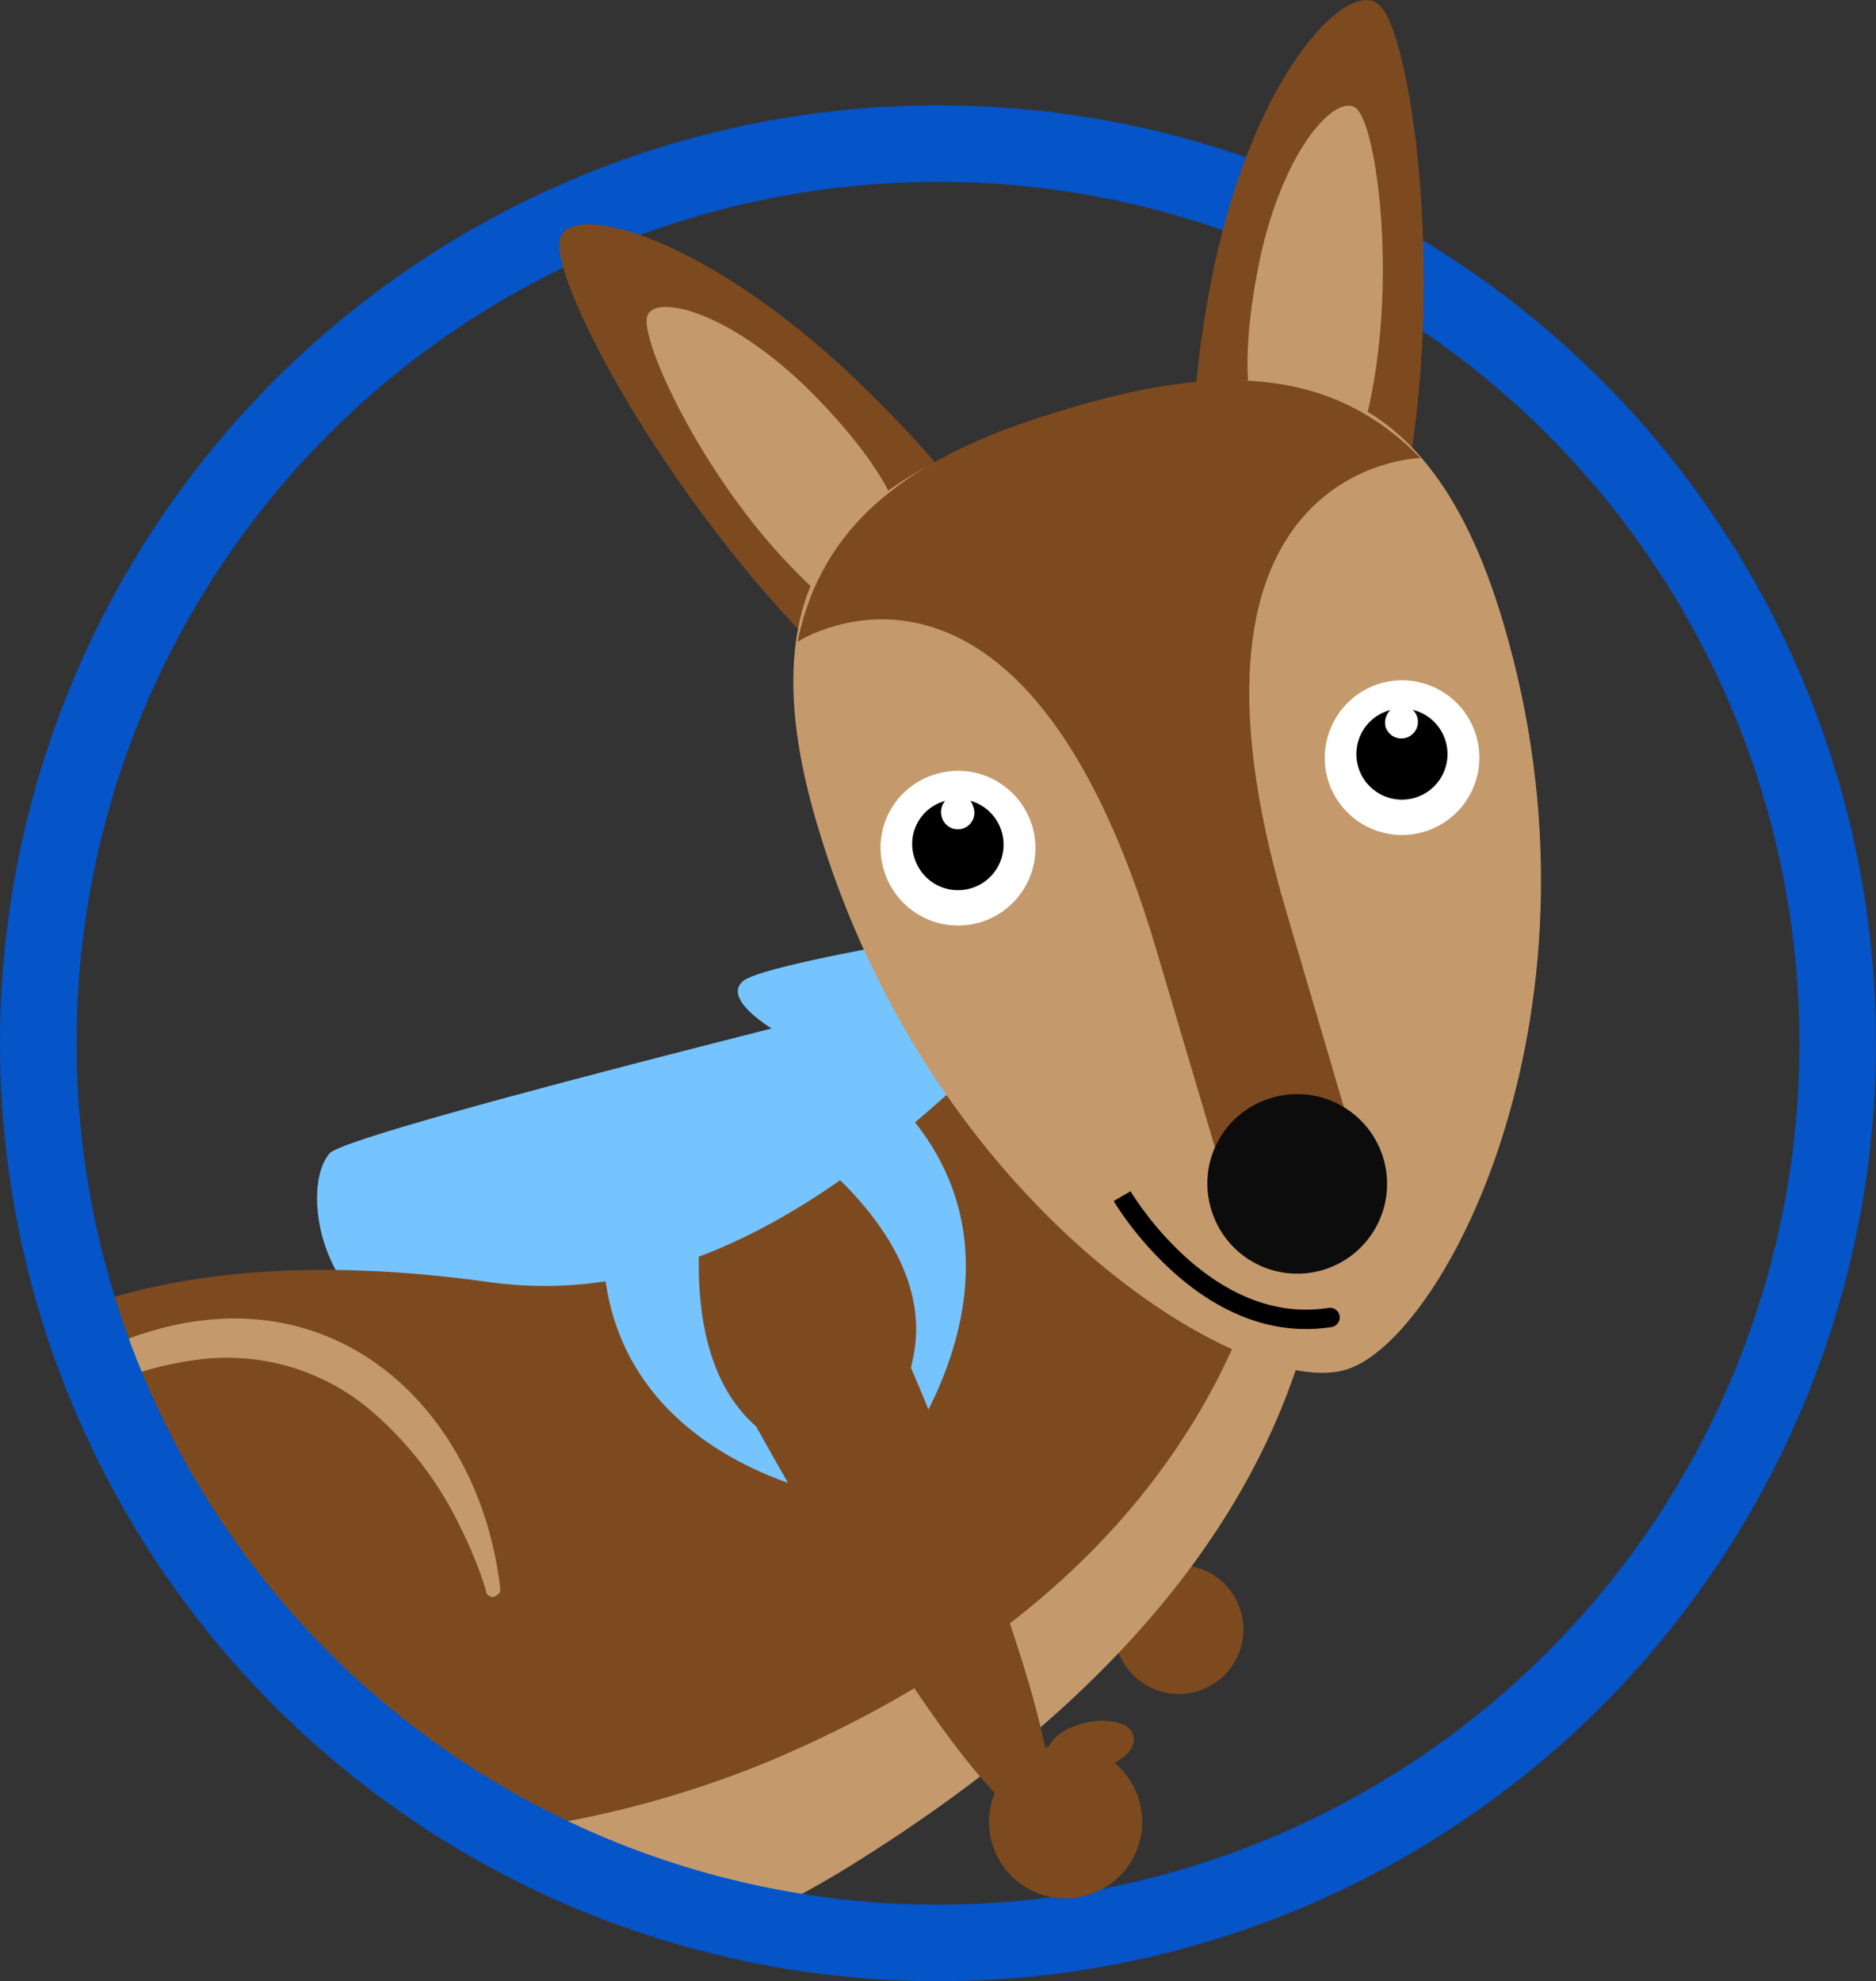
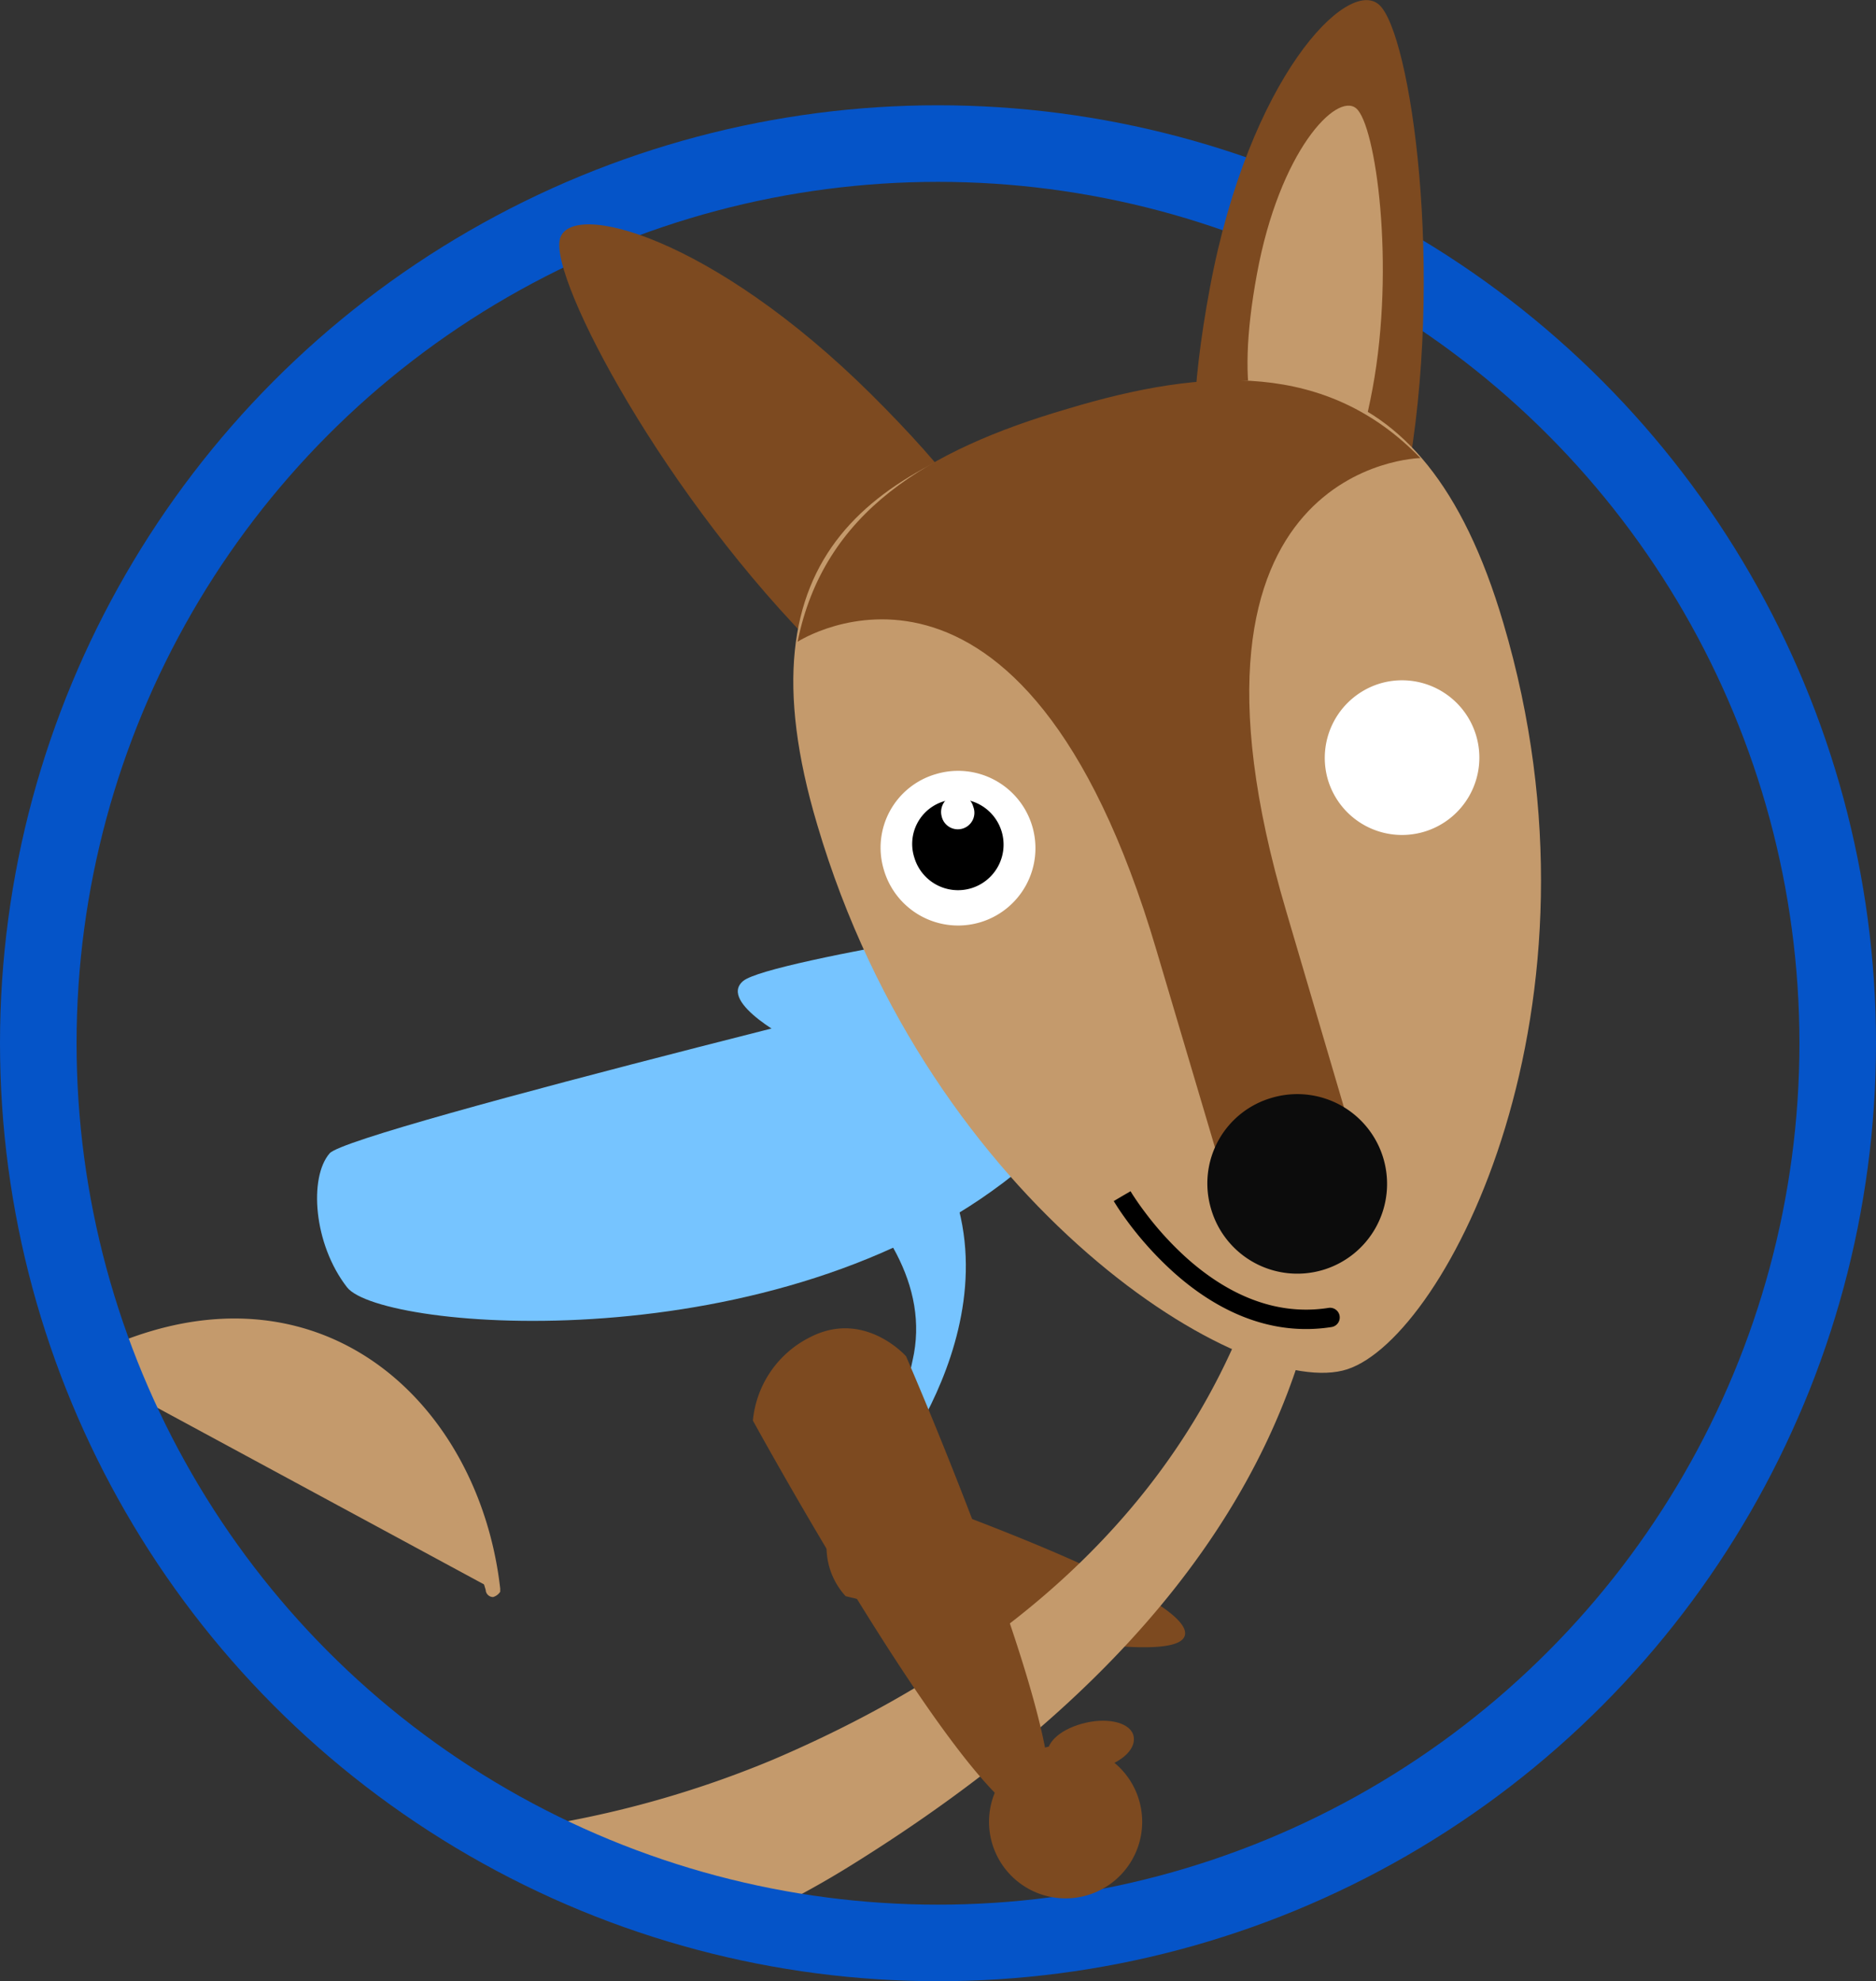
<svg xmlns="http://www.w3.org/2000/svg" viewBox="0 0 196 207">
  <rect x="0" y="0" width="196" height="207" fill="#333333" stroke="none" />
  <defs>
    <style>.cls-1{fill:#76c4ff;}.cls-2,.cls-3{fill:#7d4a20;}.cls-3,.cls-4,.cls-9{fill-rule:evenodd;}.cls-4,.cls-6{fill:#c49a6c;}.cls-5{fill:none;stroke:#0554c8;stroke-miterlimit:10;stroke-width:8px;}.cls-7{fill:#0c0c0c;}.cls-8{fill:#fff;}</style>
  </defs>
  <g id="Layer_2" data-name="Layer 2">
    <g id="Layer_3" data-name="Layer 3">
      <path class="cls-1" d="M109.78,100.21S36.61,118,34.44,120.5s-1.71,9.46,1.82,14,45,8,69.75-11.86" />
      <path class="cls-1" d="M116.5,98.39,83,108.87s-8.09-4.1-5.35-6.38S116,94.86,116,94.86,123.45,97.48,116.5,98.39Z" />
      <path class="cls-2" d="M88.35,166.77s34.3,8.43,35.44,4.1-31.34-15.5-31.34-15.5-4.56,0-5.81,4.22A7.58,7.58,0,0,0,88.35,166.77Z" />
-       <path class="cls-2" d="M116.84,172.58a6.74,6.74,0,1,0,4-8.66A6.71,6.71,0,0,0,116.84,172.58Z" />
      <path class="cls-2" d="M122.2,165.17c1.25-1.71,1.59-3.64.68-4.33s-2.73.12-4,1.83-1.59,3.64-.68,4.33S120.94,166.88,122.2,165.17Z" />
-       <path class="cls-3" d="M74.64,200.07A94.17,94.17,0,0,1,8.16,136.73c10.53-3.82,24.48-5.35,42.92-2.78,24.67,3.42,44.08-15.6,58-29.2,11.06-10.84,18.61-18.23,22.5-8.07,8.89,22.91,16,61.31-41.25,96.07A83.46,83.46,0,0,1,74.64,200.07Z" />
      <path class="cls-4" d="M77.83,200.83a93.38,93.38,0,0,1-25.23-9.5,107.41,107.41,0,0,0,28.11-7.46C154.45,152.41,132,87.45,132,87.45c10,26,18.35,69.4-43.31,107.58A97.16,97.16,0,0,1,77.83,200.83Z" />
-       <path class="cls-4" d="M10.73,144c-.24-.61-.48-1.22-.71-1.83,22.49-11,39.33,4.48,41.51,23.89C51.32,165,41.25,131.19,10.73,144Zm40.8,22.06v0Z" />
+       <path class="cls-4" d="M10.73,144c-.24-.61-.48-1.22-.71-1.83,22.49-11,39.33,4.48,41.51,23.89Zm40.8,22.06v0Z" />
      <path class="cls-4" d="M11,144.72a36,36,0,0,1,9.42-2.63,23.25,23.25,0,0,1,18,5A37,37,0,0,1,48,159.36a46.8,46.8,0,0,1,2.15,4.95c.22.62.39,1.12.49,1.46.05.17.09.29.11.37v.05a.78.78,0,0,0,.77.67,1.34,1.34,0,0,0,.74-.55c0-.07,0-.18,0-.22a1.05,1.05,0,0,0,0-.12h0v0c-1.41-12.45-8.76-23.43-19.89-27-6.52-2.09-14.24-1.61-22.66,2.49.18.49.36,1,.55,1.45,8.18-4,15.54-4.42,21.64-2.47,7.65,2.46,13.48,8.69,16.58,16.59a37.38,37.38,0,0,0-9.15-11.18,24.79,24.79,0,0,0-19.12-5.27,37.18,37.18,0,0,0-9.8,2.72Z" />
      <circle class="cls-5" cx="98" cy="109" r="94" />
      <path class="cls-2" d="M86,68.41C69.43,52,57.46,29.21,58.49,25S74.44,24.76,91,41.18,109.21,66.48,107.84,74,102.48,84.83,86,68.41Z" />
      <path class="cls-2" d="M146.93,50.41c4.1-22,.45-47-2.85-49.92S130.52,8.12,126.42,30s-.23,30.2,5.47,35.9S142.94,72.4,146.93,50.41Z" />
      <path class="cls-6" d="M143.4,40.61c2.39-12.88.34-27.58-1.71-29.29s-8,4.44-10.37,17.32-.12,17.78,3.19,21.08S141,53.48,143.4,40.61Z" />
-       <path class="cls-6" d="M82.08,58.61c-9-9.57-15.16-23-14.47-25.53s9.11-.57,18.12,8.89,9.68,14.82,8.77,19.49S91.08,68.19,82.08,58.61Z" />
      <path class="cls-6" d="M85.39,86.19c11.85,40.12,45,60.29,55.38,56.87s28.16-37.95,16.3-77.95c-8.55-29.06-25.64-27.81-45.47-22S76.72,57.13,85.39,86.19Z" />
      <path class="cls-2" d="M83.33,67.05s23.48-15.28,37.5,32.25l7.64,25.76s6.72,6.72,9.11,6c4.79-1.37,4-11.4,4-11.4l-7.18-24.39c-13.9-46.95,14-47.41,14-47.41-9.69-10-22.22-9.57-36.92-5.13C96.9,47,86.07,53.48,83.33,67.05Z" />
      <path class="cls-7" d="M126.53,126.31a9.38,9.38,0,1,0,6.38-11.62A9.31,9.31,0,0,0,126.53,126.31Z" />
      <path class="cls-8" d="M138.72,81.41a8.08,8.08,0,1,0,5.47-10A8.12,8.12,0,0,0,138.72,81.41Z" />
-       <path d="M141.91,80.15a4.76,4.76,0,1,0,3.19-5.92A4.76,4.76,0,0,0,141.91,80.15Z" />
      <path class="cls-8" d="M144.76,75.94a1.73,1.73,0,1,0,1.14-2.17A1.86,1.86,0,0,0,144.76,75.94Z" />
      <path class="cls-9" d="M118.12,124.46h0l-.89.52.89-.52h0l0,0a.88.88,0,0,0,.07.12c.06.1.15.25.28.44.25.38.62.93,1.12,1.59a33.18,33.18,0,0,0,4.26,4.71c3.69,3.34,8.83,6.29,14.95,5.33a1,1,0,0,1,.32,2c-7,1.1-12.75-2.31-16.64-5.84a36,36,0,0,1-4.54-5c-.52-.7-.92-1.28-1.19-1.7l-.31-.49-.08-.13,0,0h0l.88-.52" />
      <path class="cls-8" d="M92.34,90.87a8.08,8.08,0,1,0,5.47-10A8,8,0,0,0,92.34,90.87Z" />
      <path d="M95.53,89.61a4.76,4.76,0,1,0,3.19-5.92A4.65,4.65,0,0,0,95.53,89.61Z" />
      <path class="cls-8" d="M98.38,85.28a1.73,1.73,0,1,0,3.3-1,1.65,1.65,0,0,0-2.16-1.14A1.8,1.8,0,0,0,98.38,85.28Z" />
      <path class="cls-2" d="M103.85,187.51a8,8,0,1,0,10.26-4.67A7.88,7.88,0,0,0,103.85,187.51Z" />
      <path class="cls-2" d="M114.45,184.89c2.51-.57,4.22-2,4-3.42s-2.51-2.05-5-1.48-4.21,2-4,3.42S111.94,185.46,114.45,184.89Z" />
-       <path class="cls-1" d="M73.08,129.39c-.46,8.2,1,16.87,7.86,21.08l10.14,6.61s-26.09-2.62-28-24.84" />
      <path class="cls-1" d="M86,121.64c6.15,5.47,11.16,12.65,9.34,20.51L92.79,154s16.64-20.29,2.28-37.39" />
      <path class="cls-2" d="M78.66,148.42s24.28,44.33,30,41.49-14-48.21-14-48.21-4.33-4.9-10-2A10.88,10.88,0,0,0,78.66,148.42Z" />
    </g>
  </g>
</svg>